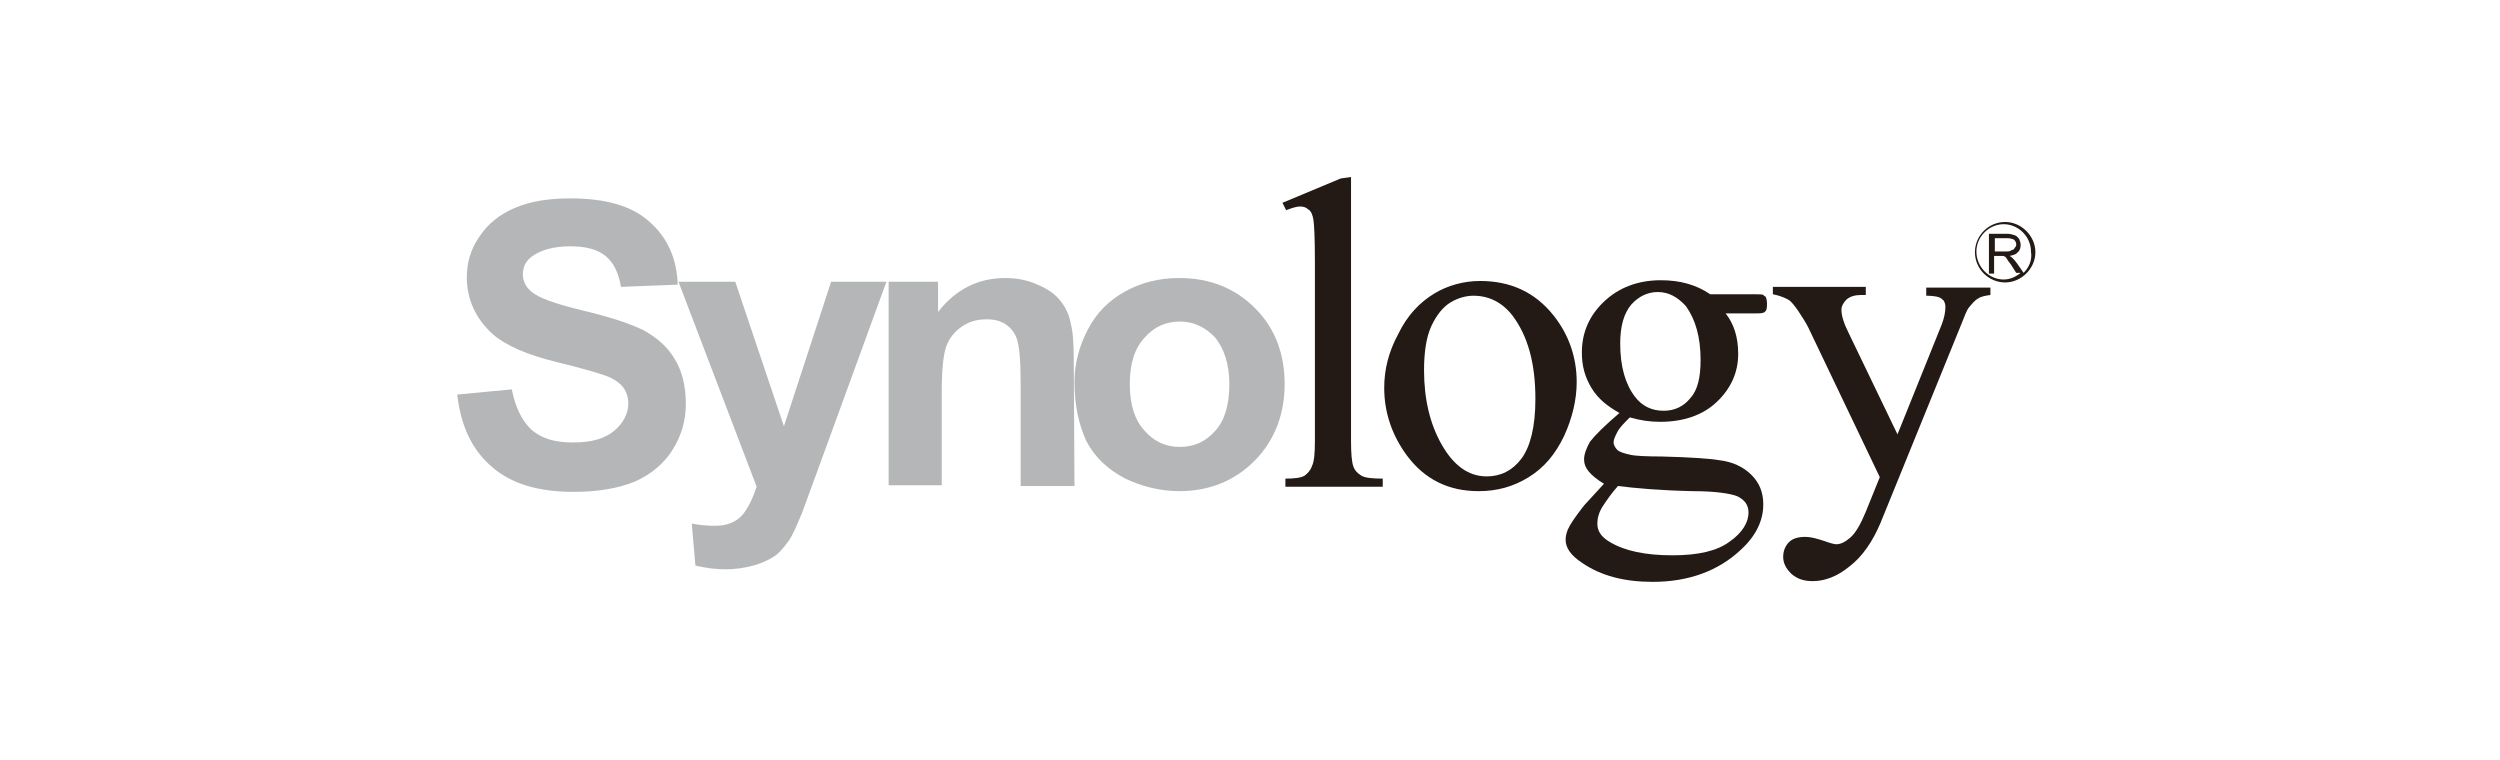
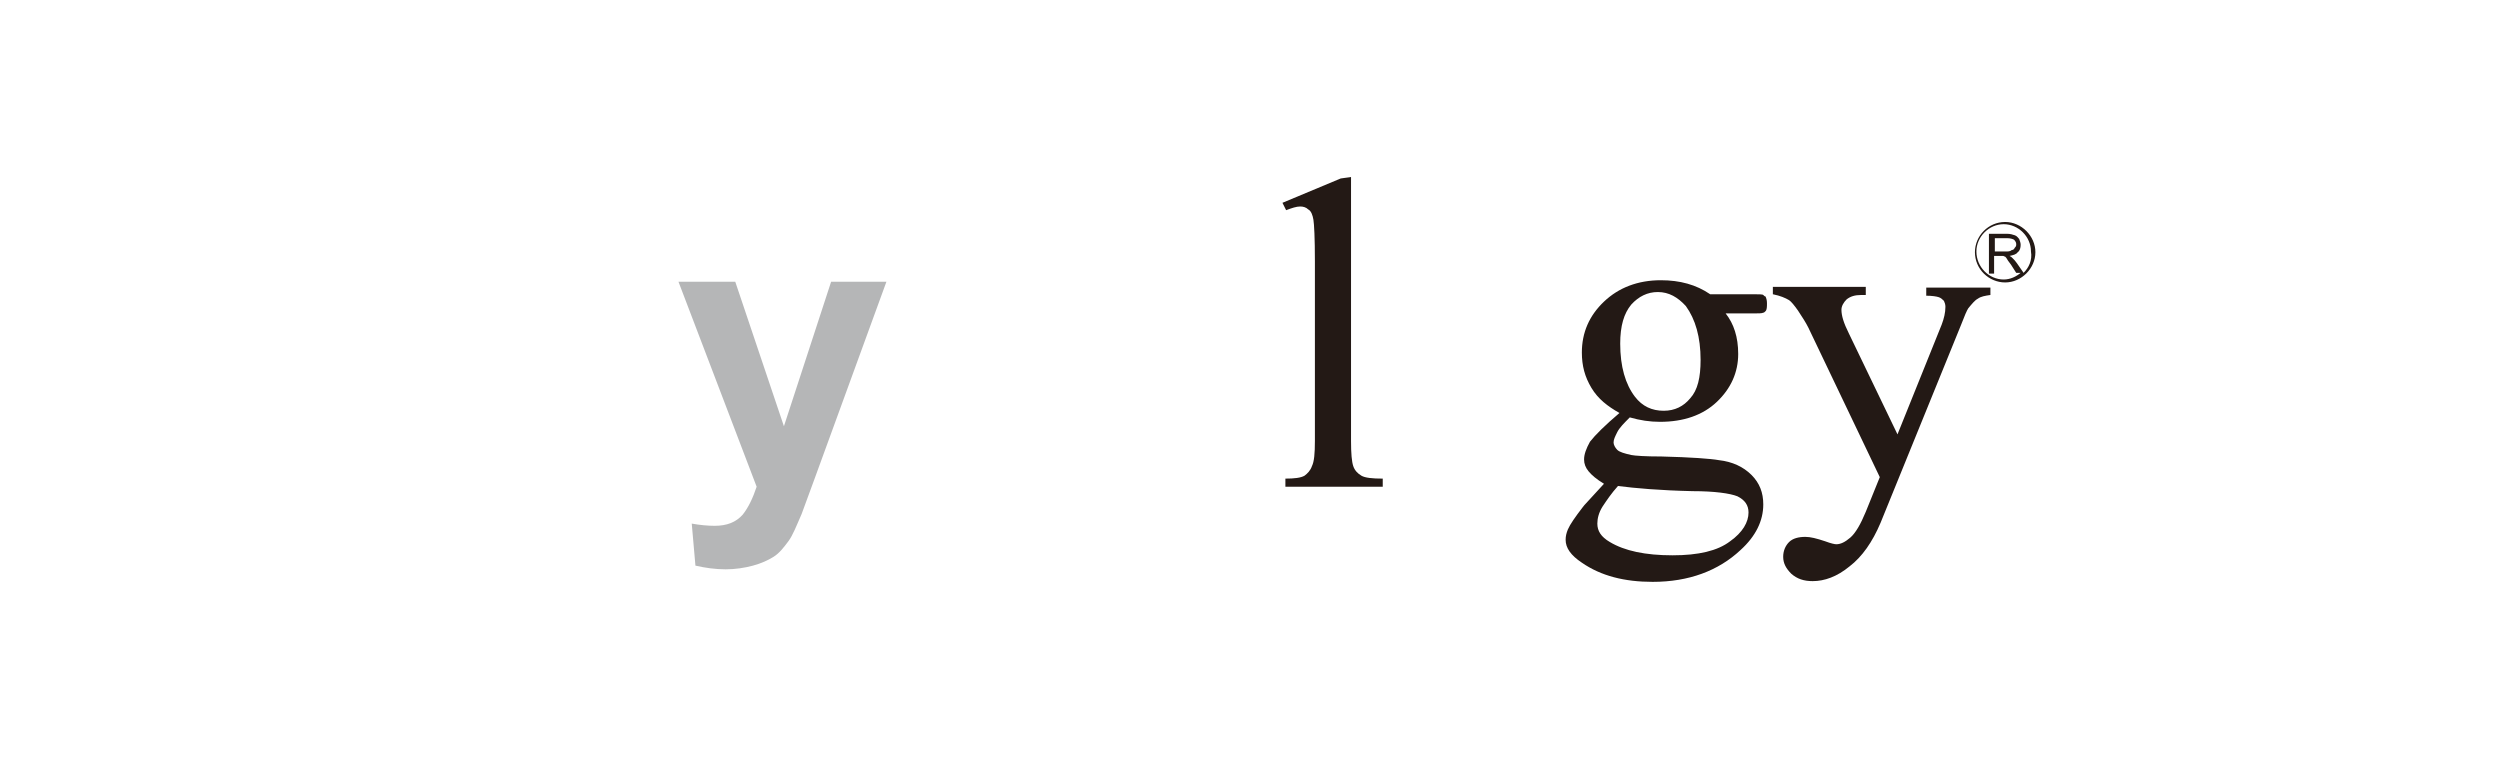
<svg xmlns="http://www.w3.org/2000/svg" version="1.1" id="Laag_1" x="0px" y="0px" viewBox="0 0 339 103" style="enable-background:new 0 0 339 103;" xml:space="preserve">
  <style type="text/css">
	.st0{fill:#B5B6B7;}
	.st1{fill:#231915;}
</style>
  <g id="synology">
    <g>
-       <path class="st0" d="M62,53.5l7.4-0.7c0.5,2.5,1.4,4.3,2.7,5.5c1.4,1.2,3.2,1.7,5.6,1.7c2.5,0,4.3-0.5,5.6-1.6    c1.2-1,1.9-2.3,1.9-3.7c0-0.9-0.3-1.7-0.8-2.3s-1.4-1.2-2.7-1.6c-0.9-0.3-2.9-0.9-6.2-1.7c-4.1-1-7-2.3-8.7-3.8    c-2.3-2.1-3.5-4.7-3.5-7.7c0-1.9,0.5-3.8,1.7-5.5c1.1-1.7,2.7-3,4.8-3.9c2.1-0.9,4.6-1.3,7.5-1.3c4.8,0,8.4,1,10.8,3.2    c2.4,2.1,3.7,5,3.8,8.5l-7.7,0.3c-0.3-1.9-1-3.3-2.1-4.2s-2.7-1.3-4.8-1.3c-2.2,0-4,0.5-5.2,1.4c-0.8,0.6-1.2,1.4-1.2,2.4    c0,0.9,0.4,1.7,1.1,2.3c1,0.9,3.3,1.7,7,2.6c3.8,0.9,6.5,1.8,8.3,2.7c1.8,1,3.2,2.2,4.2,3.9c1,1.6,1.5,3.7,1.5,6.1    c0,2.2-0.6,4.3-1.8,6.2c-1.2,1.9-2.9,3.3-5.1,4.3c-2.2,0.9-5,1.4-8.3,1.4c-4.8,0-8.5-1.1-11.1-3.4C64,61,62.5,57.8,62,53.5" />
      <path class="st0" d="M92,38.2h7.7l6.6,19.6l6.4-19.6h7.5l-9.7,26.6l-1.8,4.9c-0.7,1.6-1.2,2.9-1.8,3.7s-1.2,1.6-2,2.1    s-1.7,0.9-2.8,1.2c-1.1,0.3-2.4,0.5-3.7,0.5c-1.4,0-2.8-0.2-4.1-0.5L93.8,71c1.1,0.2,2.2,0.3,3.1,0.3c1.7,0,2.9-0.5,3.8-1.5    c0.8-1,1.4-2.3,1.9-3.8L92,38.2z" />
-       <path class="st0" d="M145.7,65.9h-7.3V51.8c0-3-0.2-4.9-0.5-5.8s-0.8-1.5-1.5-2s-1.6-0.7-2.6-0.7c-1.3,0-2.4,0.3-3.4,1    s-1.7,1.6-2.1,2.7c-0.4,1.2-0.6,3.2-0.6,6.3v12.5h-7.2V38.2h6.7v4.1c2.4-3.1,5.5-4.6,9.1-4.6c1.6,0,3.1,0.3,4.4,0.9    c1.4,0.6,2.4,1.3,3.1,2.2c0.7,0.9,1.2,1.9,1.4,3.1c0.3,1.1,0.4,2.8,0.4,4.9L145.7,65.9L145.7,65.9L145.7,65.9z" />
-       <path class="st0" d="M145.7,51.8c0-2.4,0.6-4.8,1.8-7.1s2.9-4,5.1-5.2c2.2-1.2,4.6-1.8,7.3-1.8c4.2,0,7.6,1.4,10.3,4.1    c2.7,2.7,4,6.2,4,10.3s-1.4,7.7-4.1,10.4c-2.7,2.7-6.1,4.1-10.2,4.1c-2.5,0-5-0.6-7.3-1.7c-2.3-1.2-4.1-2.8-5.3-5.1    C146.3,57.6,145.7,55,145.7,51.8 M153.2,52.1c0,2.8,0.7,4.9,2,6.3c1.3,1.5,2.9,2.2,4.8,2.2s3.5-0.7,4.8-2.2    c1.3-1.4,1.9-3.6,1.9-6.3s-0.7-4.8-1.9-6.3c-1.3-1.4-2.9-2.2-4.8-2.2s-3.5,0.7-4.8,2.2C153.8,47.3,153.2,49.4,153.2,52.1" />
      <path class="st1" d="M183.2,24v35.8c0,1.7,0.1,2.8,0.3,3.4c0.2,0.6,0.6,1,1.1,1.3s1.5,0.4,2.9,0.4V66h-13.2v-1.1    c1.2,0,2.1-0.1,2.6-0.4c0.4-0.3,0.8-0.7,1-1.3c0.3-0.6,0.4-1.7,0.4-3.4V35.4c0-3.1-0.1-5-0.2-5.6s-0.3-1.2-0.7-1.4    c-0.3-0.3-0.7-0.4-1.1-0.4c-0.5,0-1.1,0.2-1.9,0.5l-0.5-1l7.9-3.3L183.2,24L183.2,24z" />
-       <path class="st1" d="M200.7,38.1c4.1,0,7.4,1.5,9.9,4.6c2.1,2.6,3.2,5.7,3.2,9.1c0,2.4-0.6,4.9-1.7,7.3c-1.2,2.5-2.7,4.3-4.8,5.6    s-4.3,1.9-6.8,1.9c-4.1,0-7.3-1.6-9.7-4.8c-2-2.7-3.1-5.8-3.1-9.2c0-2.5,0.6-4.9,1.9-7.3c1.2-2.5,2.9-4.3,4.9-5.5    C196.3,38.7,198.5,38.1,200.7,38.1 M199.8,40.1c-1,0-2.1,0.3-3.1,0.9c-1,0.6-1.9,1.7-2.6,3.2c-0.7,1.5-1,3.6-1,6    c0,3.9,0.8,7.3,2.4,10.1c1.6,2.8,3.6,4.3,6.1,4.3c1.9,0,3.5-0.8,4.7-2.4s1.9-4.3,1.9-8.1c0-4.8-1-8.5-3.1-11.3    C203.7,41,201.9,40.1,199.8,40.1" />
      <path class="st1" d="M219.6,56c-1.6-0.9-2.9-1.9-3.8-3.4c-0.9-1.5-1.3-3-1.3-4.8c0-2.7,1-5,3-6.9s4.6-2.9,7.7-2.9    c2.6,0,4.8,0.6,6.7,1.9h5.7c0.9,0,1.4,0,1.5,0.1s0.2,0.2,0.3,0.2c0.1,0.2,0.2,0.5,0.2,0.9c0,0.5,0,0.9-0.2,1.1    c-0.1,0.1-0.2,0.2-0.3,0.2c-0.2,0.1-0.6,0.1-1.5,0.1H234c1.1,1.4,1.7,3.2,1.7,5.5c0,2.5-1,4.7-2.9,6.5s-4.5,2.7-7.7,2.7    c-1.4,0-2.7-0.2-4.1-0.6c-0.8,0.8-1.4,1.4-1.7,2s-0.5,1-0.5,1.4c0,0.3,0.2,0.7,0.5,1s1,0.5,1.9,0.7c0.5,0.1,1.9,0.2,4.1,0.2    c4,0.1,6.7,0.3,7.8,0.5c1.8,0.2,3.3,0.9,4.4,2c1.1,1.1,1.6,2.4,1.6,4c0,2.2-1,4.3-3.1,6.2c-3,2.8-7,4.3-11.9,4.3    c-3.8,0-7-0.8-9.6-2.6c-1.5-1-2.2-2-2.2-3.1c0-0.5,0.1-0.9,0.3-1.4c0.3-0.7,1-1.7,2-3c0.1-0.2,1.1-1.2,2.9-3.2    c-1-0.6-1.7-1.2-2.1-1.7c-0.4-0.5-0.6-1-0.6-1.6c0-0.7,0.3-1.5,0.8-2.4C216.3,59,217.6,57.7,219.6,56 M219.4,65.9    c-0.9,1-1.5,1.9-2.1,2.8c-0.5,0.8-0.7,1.6-0.7,2.3c0,1,0.5,1.8,1.7,2.5c2,1.2,4.8,1.8,8.5,1.8c3.5,0,6.1-0.6,7.8-1.9    c1.7-1.2,2.5-2.6,2.5-3.9c0-1-0.5-1.7-1.5-2.2c-1-0.4-3.1-0.7-6.1-0.7C225.1,66.5,221.7,66.2,219.4,65.9 M224.8,39.6    c-1.4,0-2.6,0.6-3.6,1.7c-1,1.2-1.5,2.9-1.5,5.3c0,3.1,0.7,5.5,2,7.2c1,1.3,2.3,1.9,3.9,1.9c1.5,0,2.7-0.6,3.6-1.7    c1-1.1,1.4-2.8,1.4-5.2c0-3.1-0.7-5.5-2-7.3C227.5,40.3,226.3,39.6,224.8,39.6" />
      <path class="st1" d="M240.4,38.9H253V40h-0.6c-0.9,0-1.5,0.2-2,0.6c-0.4,0.4-0.7,0.9-0.7,1.4c0,0.8,0.3,1.8,1,3.2l6.6,13.7l6-14.9    c0.3-0.8,0.5-1.6,0.5-2.4c0-0.3-0.1-0.6-0.2-0.8c-0.2-0.2-0.4-0.4-0.7-0.5c-0.3-0.1-0.9-0.2-1.7-0.2V39h8.7v1    c-0.7,0.1-1.3,0.2-1.7,0.5c-0.4,0.2-0.8,0.7-1.3,1.3c-0.2,0.3-0.5,1-1,2.3L255,70.9c-1.1,2.6-2.5,4.6-4.2,5.9c-1.7,1.4-3.4,2-5,2    c-1.2,0-2.1-0.3-2.9-1c-0.7-0.7-1.1-1.4-1.1-2.3c0-0.8,0.3-1.5,0.8-2s1.3-0.7,2.2-0.7c0.7,0,1.5,0.2,2.7,0.6    c0.8,0.3,1.3,0.4,1.5,0.4c0.6,0,1.2-0.3,1.9-0.9s1.4-1.8,2.1-3.5l1.9-4.7l-9.7-20.3c-0.3-0.6-0.8-1.4-1.4-2.3    c-0.5-0.7-0.9-1.2-1.2-1.4c-0.5-0.3-1.2-0.6-2.2-0.8L240.4,38.9L240.4,38.9z" />
      <path class="st1" d="M271.9,30.1c-2.3,0-4.1,1.9-4.1,4.1c0,2.3,1.9,4.1,4.1,4.1s4.1-1.9,4.1-4.1S274.1,30.1,271.9,30.1 M274.4,37    l-0.9-1.3c-0.2-0.3-0.4-0.5-0.6-0.7c-0.1-0.1-0.2-0.2-0.4-0.3c0.5-0.1,0.9-0.2,1.1-0.5c0.3-0.2,0.4-0.6,0.4-1    c0-0.3-0.1-0.5-0.2-0.8c-0.2-0.2-0.3-0.4-0.6-0.5c-0.3-0.1-0.6-0.2-1.1-0.2h-2.4v5.4h0.7v-2.4h0.8c0.2,0,0.3,0,0.4,0    s0.2,0.1,0.3,0.1c0.1,0.1,0.2,0.2,0.3,0.4c0.1,0.2,0.3,0.4,0.5,0.7l0.7,1.1h0.6c-0.6,0.5-1.4,0.9-2.3,0.9c-2,0-3.7-1.7-3.7-3.8    c0-2,1.7-3.7,3.7-3.7s3.7,1.7,3.7,3.7C275.6,35.3,275.1,36.3,274.4,37 M272,34.1h-1.5v-1.8h1.7c0.4,0,0.7,0.1,0.9,0.2    c0.2,0.2,0.3,0.4,0.3,0.6c0,0.2,0,0.3-0.2,0.5c-0.1,0.2-0.2,0.3-0.4,0.3C272.6,34.1,272.3,34.1,272,34.1" />
    </g>
  </g>
</svg>